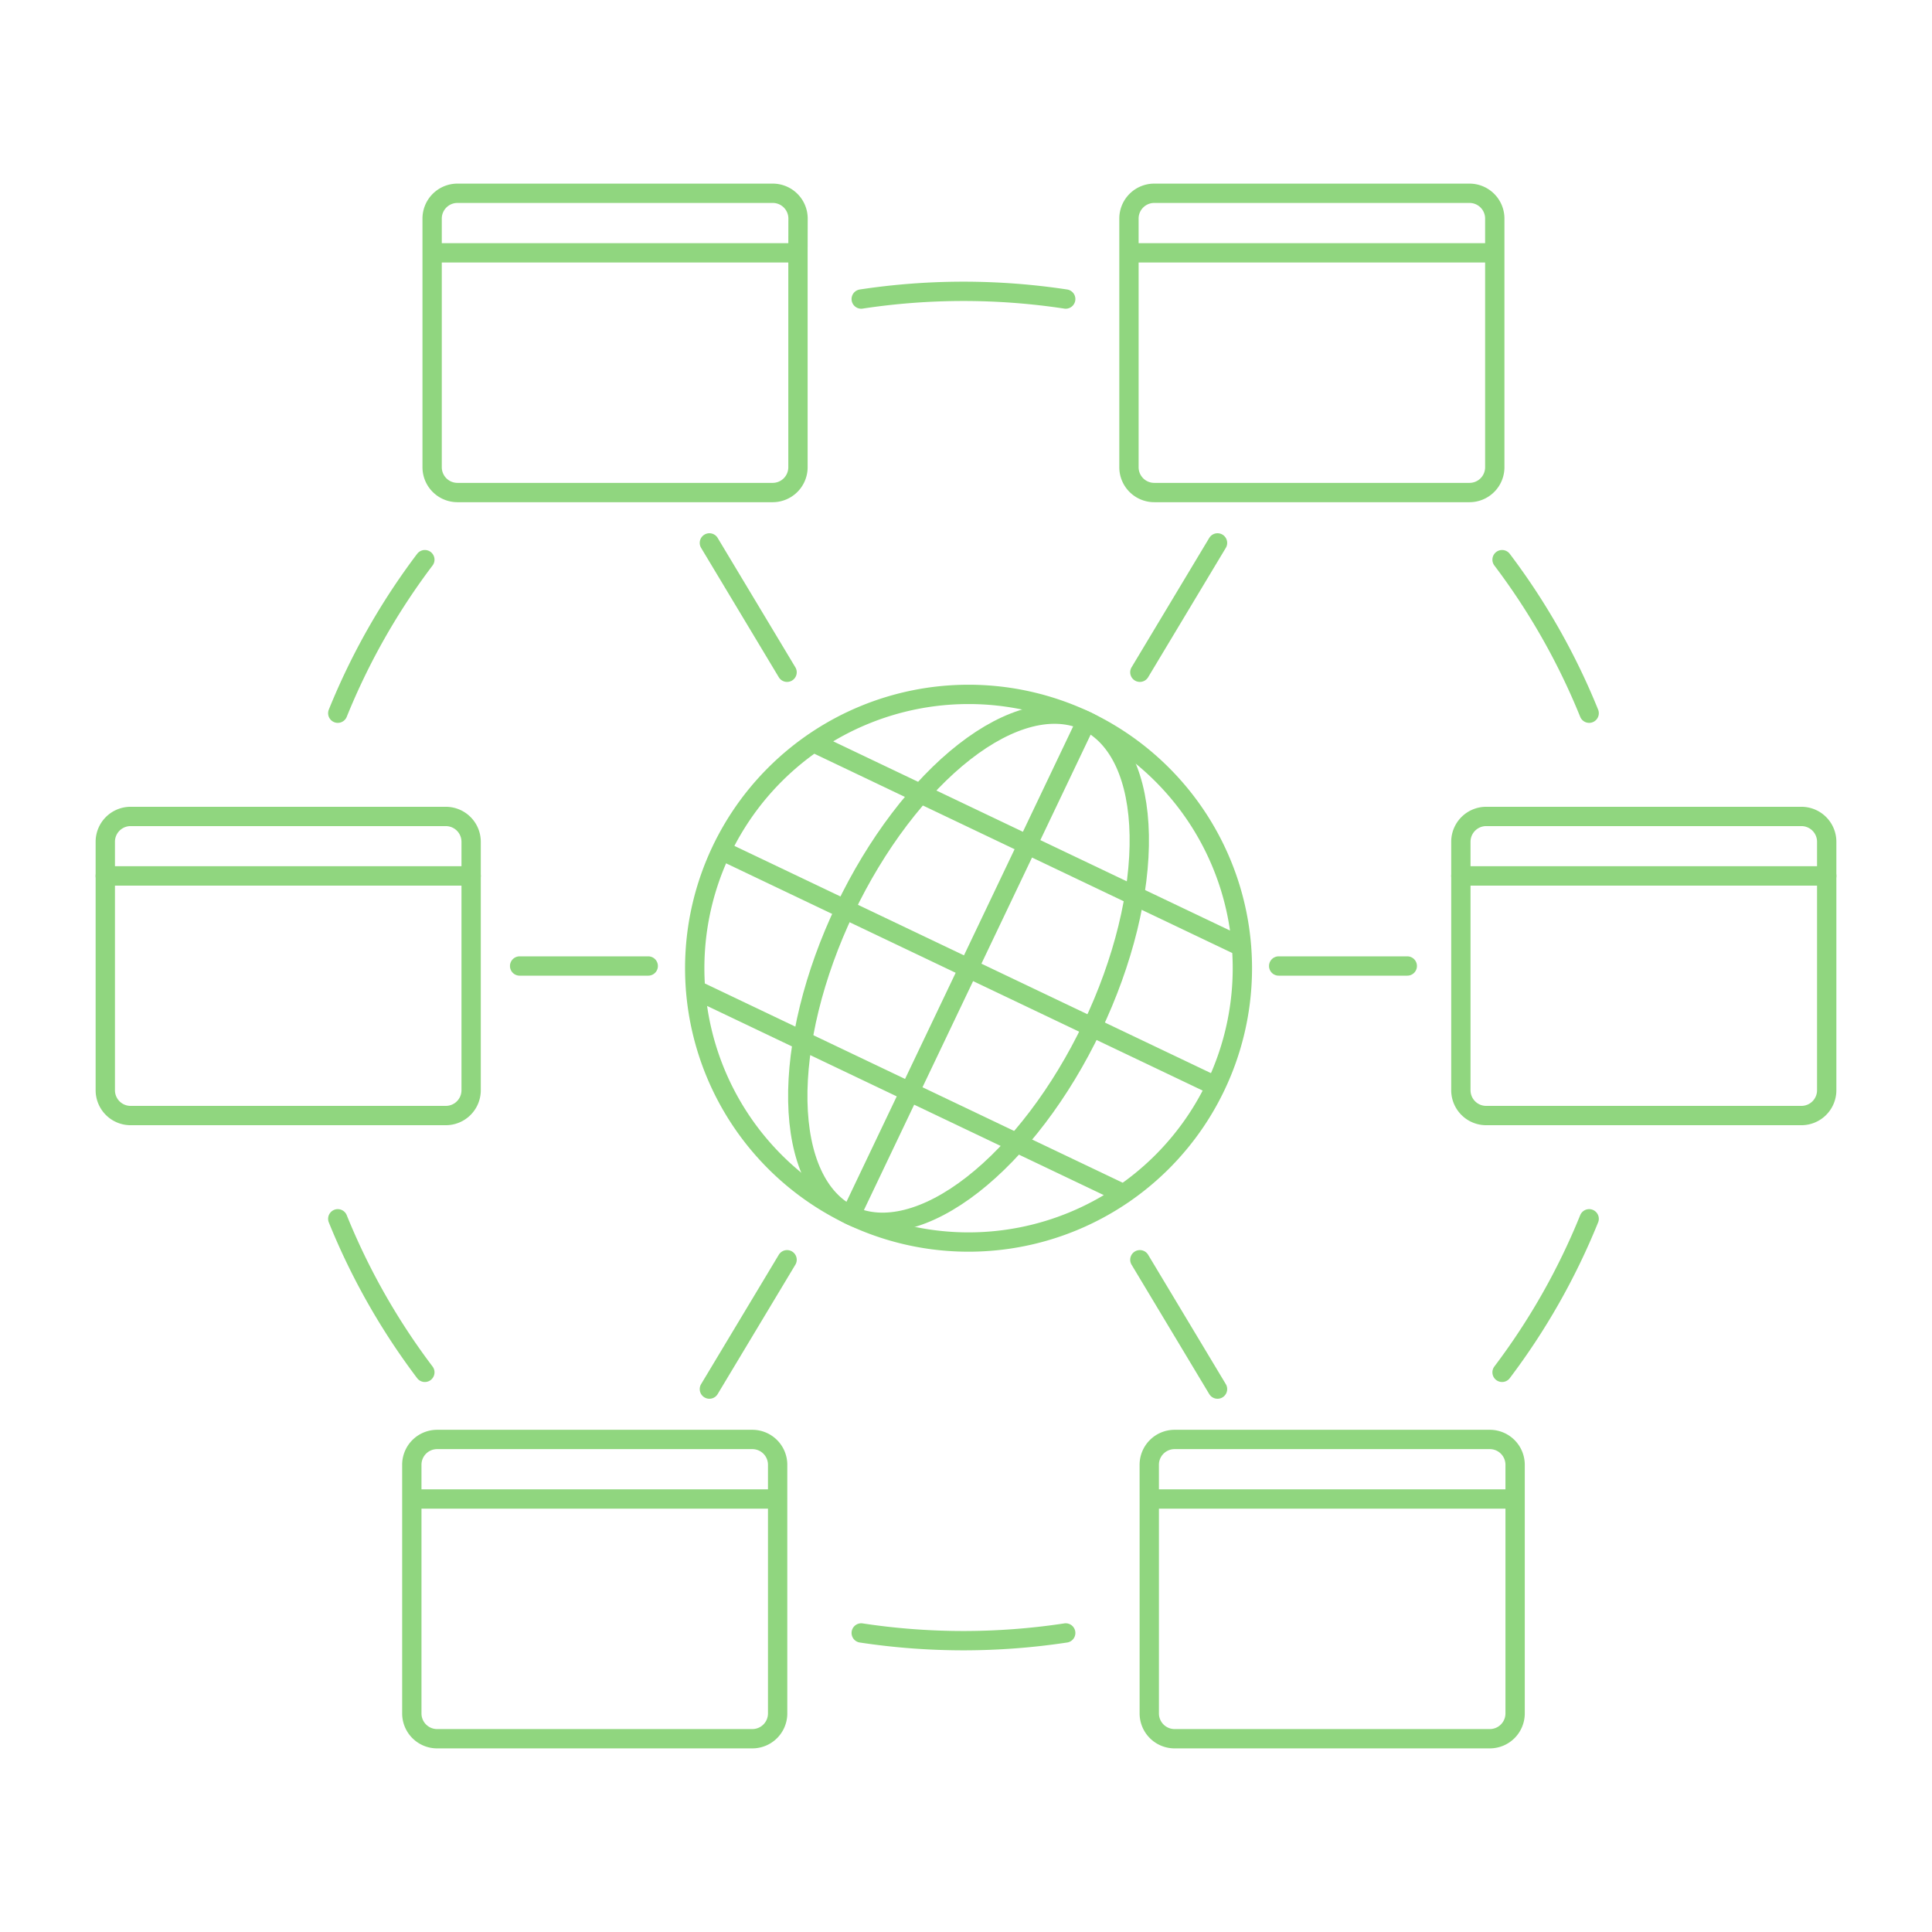
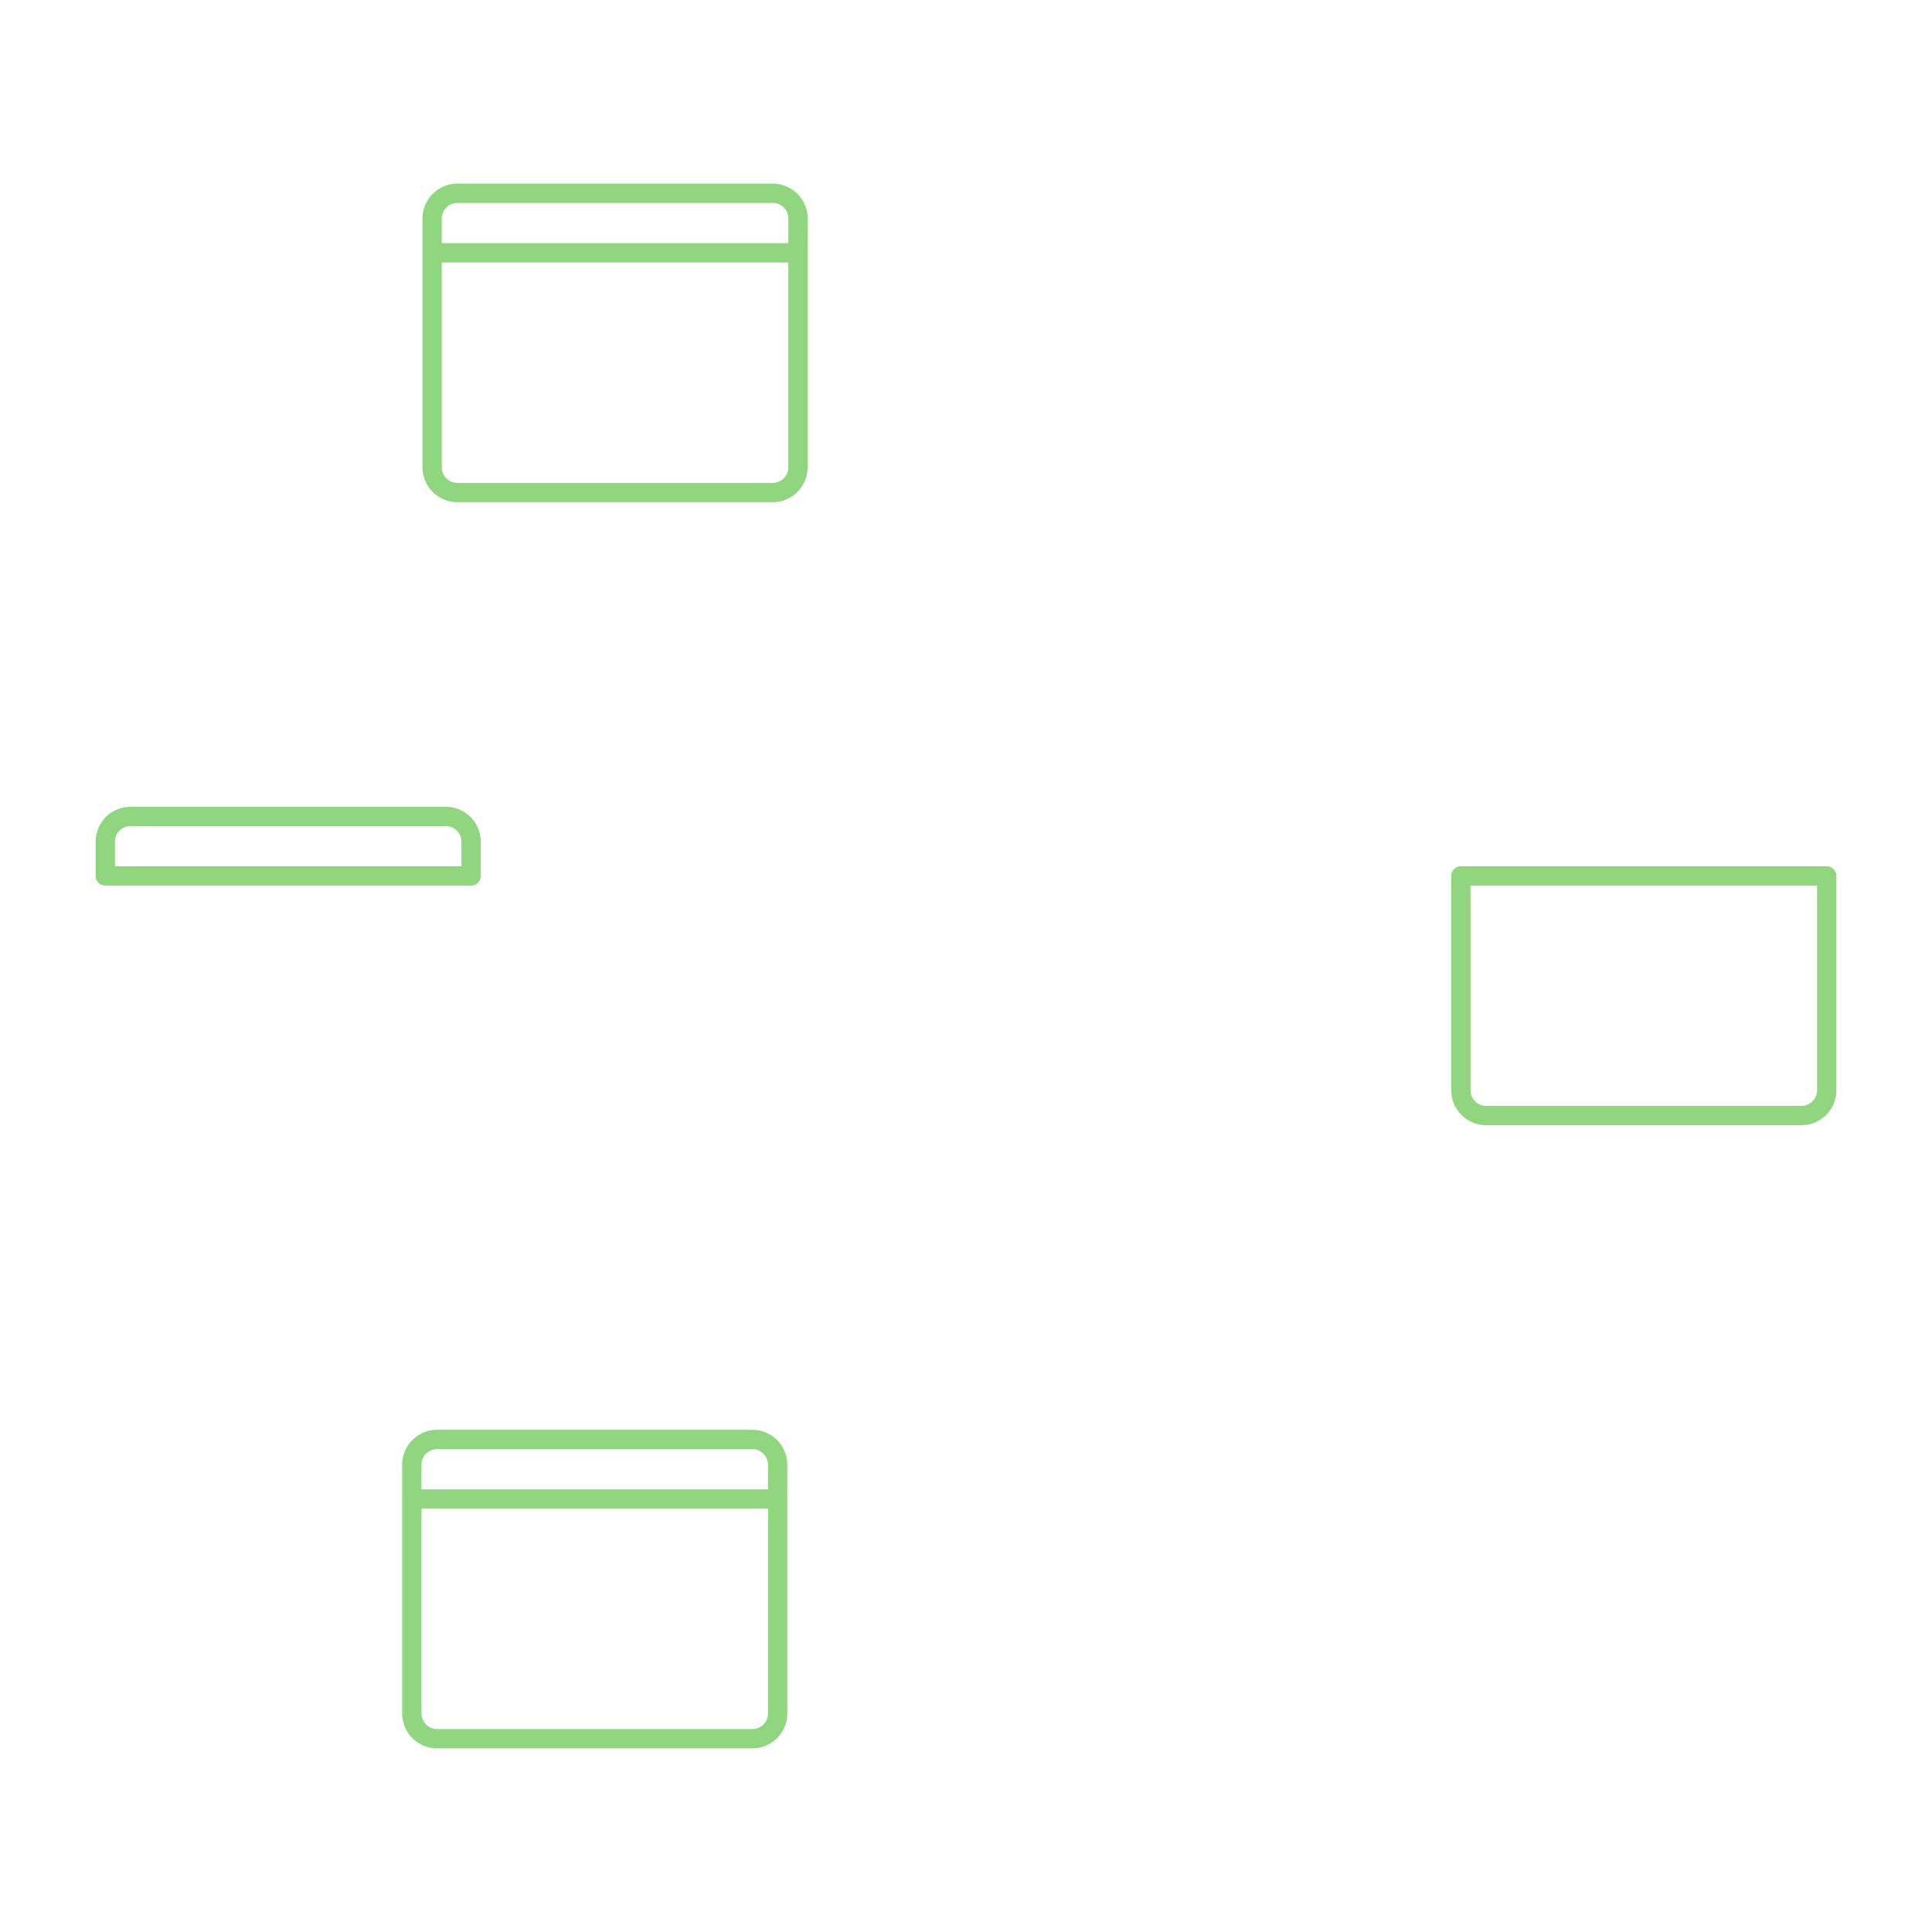
<svg xmlns="http://www.w3.org/2000/svg" fill="none" viewBox="0 0 400 400">
-   <path stroke="#90d67f" stroke-linecap="round" stroke-linejoin="round" stroke-width="4" d="M220.643 61.914a141.188 141.188 0 0 0-42.336 0M69.934 147.66a139.328 139.328 0 0 1 18.026-31.787m132.683 222.213a141.175 141.175 0 0 1-42.336 0M69.934 252.34a139.35 139.35 0 0 0 18.026 31.787M329.017 147.66a139.495 139.495 0 0 0-18.03-31.787m18.03 136.467a139.495 139.495 0 0 1-18.03 31.787M107.585 200h26.624m12.664-87.596 16.081 26.778m-16.081 148.414 16.081-26.778M291.361 200h-26.623m-12.664-87.596-16.078 26.778m16.078 148.414-16.078-26.778M97.543 225.739a5.242 5.242 0 0 1-5.227 5.223H27.023a5.237 5.237 0 0 1-5.223-5.223v-44.387h75.743v44.387Z" />
  <path stroke="#90d67f" stroke-linecap="round" stroke-linejoin="round" stroke-width="4" d="M97.543 181.353H21.8v-7.093a5.236 5.236 0 0 1 5.223-5.223h65.293a5.245 5.245 0 0 1 5.227 5.223v7.093Zm67.668-84.602a5.237 5.237 0 0 1-5.207 5.223H94.692a5.24 5.24 0 0 1-5.223-5.223v-44.4h75.742v44.4Zm0-44.4H89.468v-7.1a5.239 5.239 0 0 1 5.224-5.235h65.312a5.24 5.24 0 0 1 5.223 5.223l-.016 7.112Zm-4.209 302.398a5.236 5.236 0 0 1-5.223 5.235H90.486a5.234 5.234 0 0 1-5.223-5.223V310.35h75.739v44.399Zm0-44.4h-75.74v-7.1a5.235 5.235 0 0 1 5.224-5.224h65.293a5.24 5.24 0 0 1 5.223 5.224v7.1Zm141.455-84.61a5.241 5.241 0 0 0 5.227 5.223h65.293a5.238 5.238 0 0 0 5.223-5.223v-44.387h-75.743v44.387Z" />
-   <path stroke="#90d67f" stroke-linecap="round" stroke-linejoin="round" stroke-width="4" d="M302.457 181.353H378.2v-7.093a5.234 5.234 0 0 0-1.535-3.688 5.234 5.234 0 0 0-3.688-1.535h-65.293a5.244 5.244 0 0 0-5.227 5.223v7.093Zm-68.718-84.602a5.235 5.235 0 0 0 5.223 5.223h65.293a5.235 5.235 0 0 0 5.223-5.223v-44.4h-75.739v44.4Zm0-44.4h75.739v-7.1a5.236 5.236 0 0 0-5.223-5.235h-65.293a5.233 5.233 0 0 0-5.223 5.223v7.112Zm4.206 302.398a5.24 5.24 0 0 0 5.219 5.235h65.3a5.24 5.24 0 0 0 5.224-5.223V310.35h-75.743v44.399Zm0-44.4h75.743v-7.1a5.241 5.241 0 0 0-5.224-5.224h-65.3a5.243 5.243 0 0 0-5.223 5.224l.004 7.1Zm-94.11-109.89a56.692 56.692 0 1 0 113.385-.001 56.692 56.692 0 0 0-113.385.001Zm81.093-51.17-48.803 102.346m75.573-26.773-102.343-48.8m107.697 19.951-88.653-42.273m64.251 93.443-88.648-42.273" />
-   <path stroke="#90d67f" stroke-linecap="round" stroke-linejoin="round" stroke-width="4" d="M176.123 251.631c3.36 1.602 7.318 1.865 11.649.773 4.33-1.091 8.948-3.515 13.59-7.134 4.641-3.619 9.216-8.361 13.462-13.957 4.246-5.595 8.081-11.933 11.286-18.653 3.204-6.72 5.715-13.69 7.39-20.511 1.674-6.822 2.48-13.362 2.37-19.246-.11-5.885-1.134-10.999-3.011-15.051-1.878-4.052-4.574-6.962-7.934-8.564-3.36-1.602-7.318-1.865-11.649-.774-4.33 1.091-8.948 3.516-13.59 7.135-4.642 3.618-9.216 8.361-13.463 13.956-4.246 5.595-8.081 11.934-11.285 18.654-3.204 6.72-5.716 13.689-7.39 20.511-1.675 6.821-2.48 13.361-2.37 19.246.11 5.884 1.133 10.999 3.011 15.05 1.878 4.052 4.574 6.962 7.934 8.565Z" />
</svg>